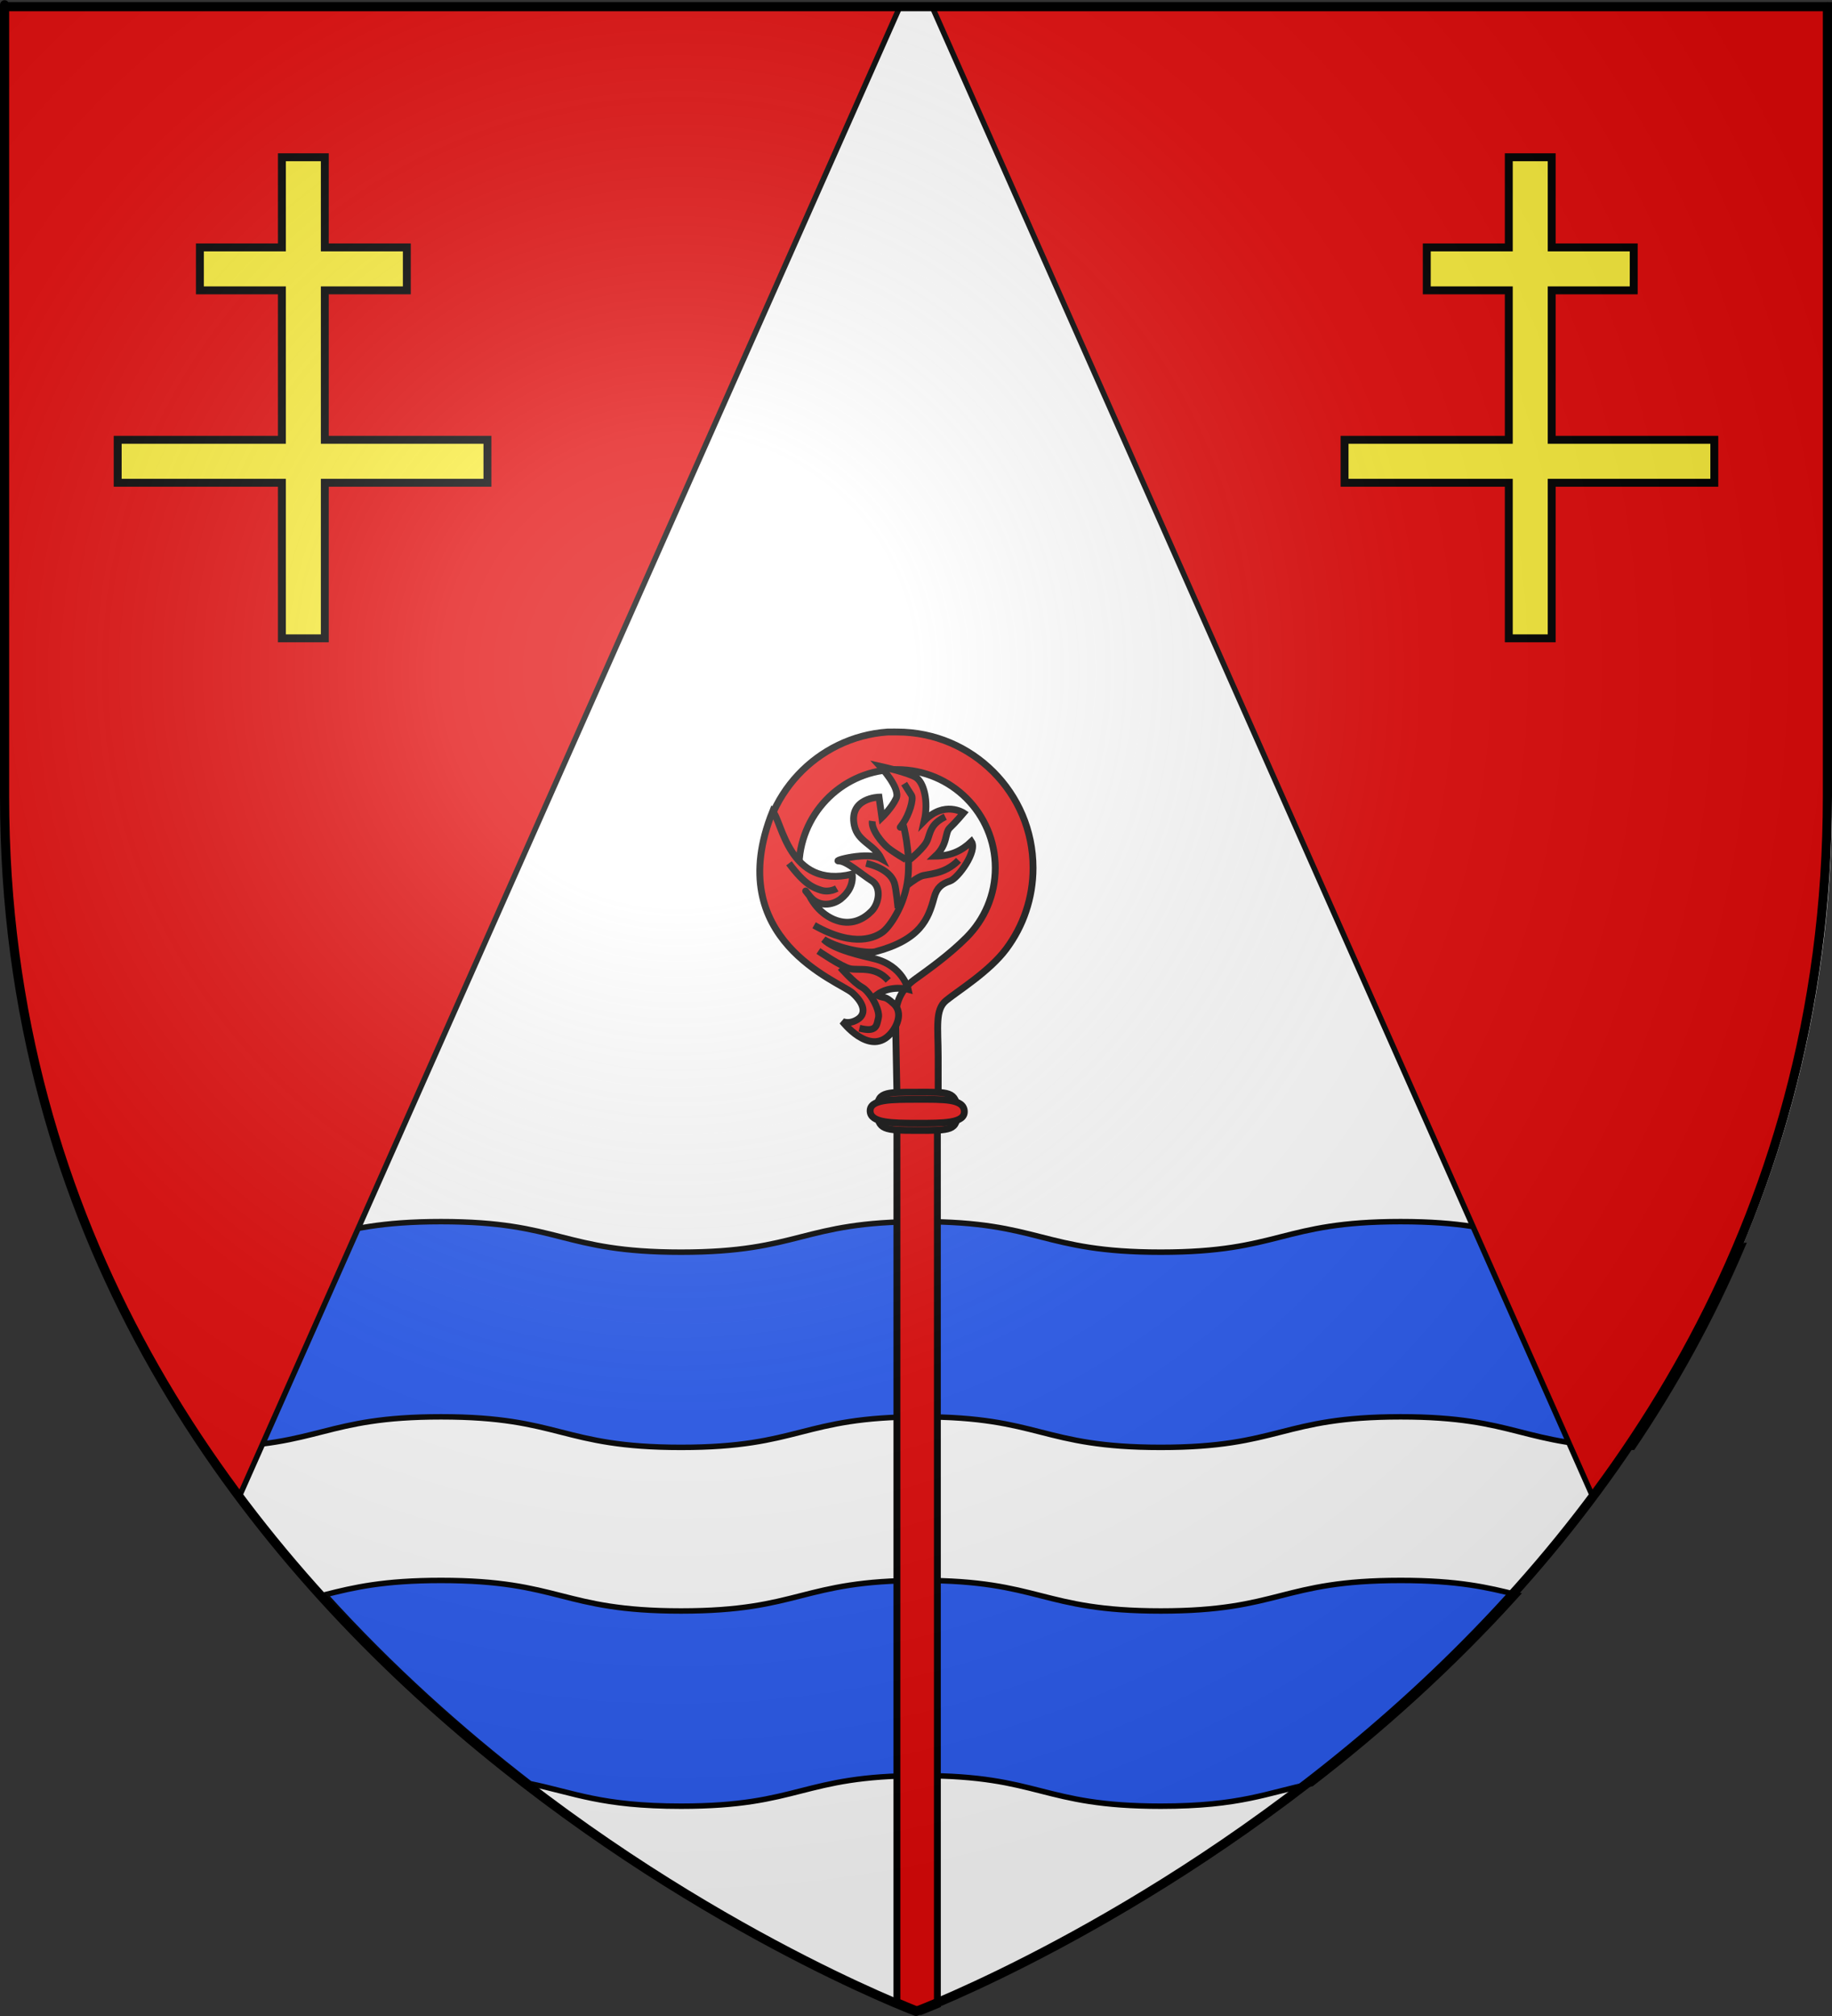
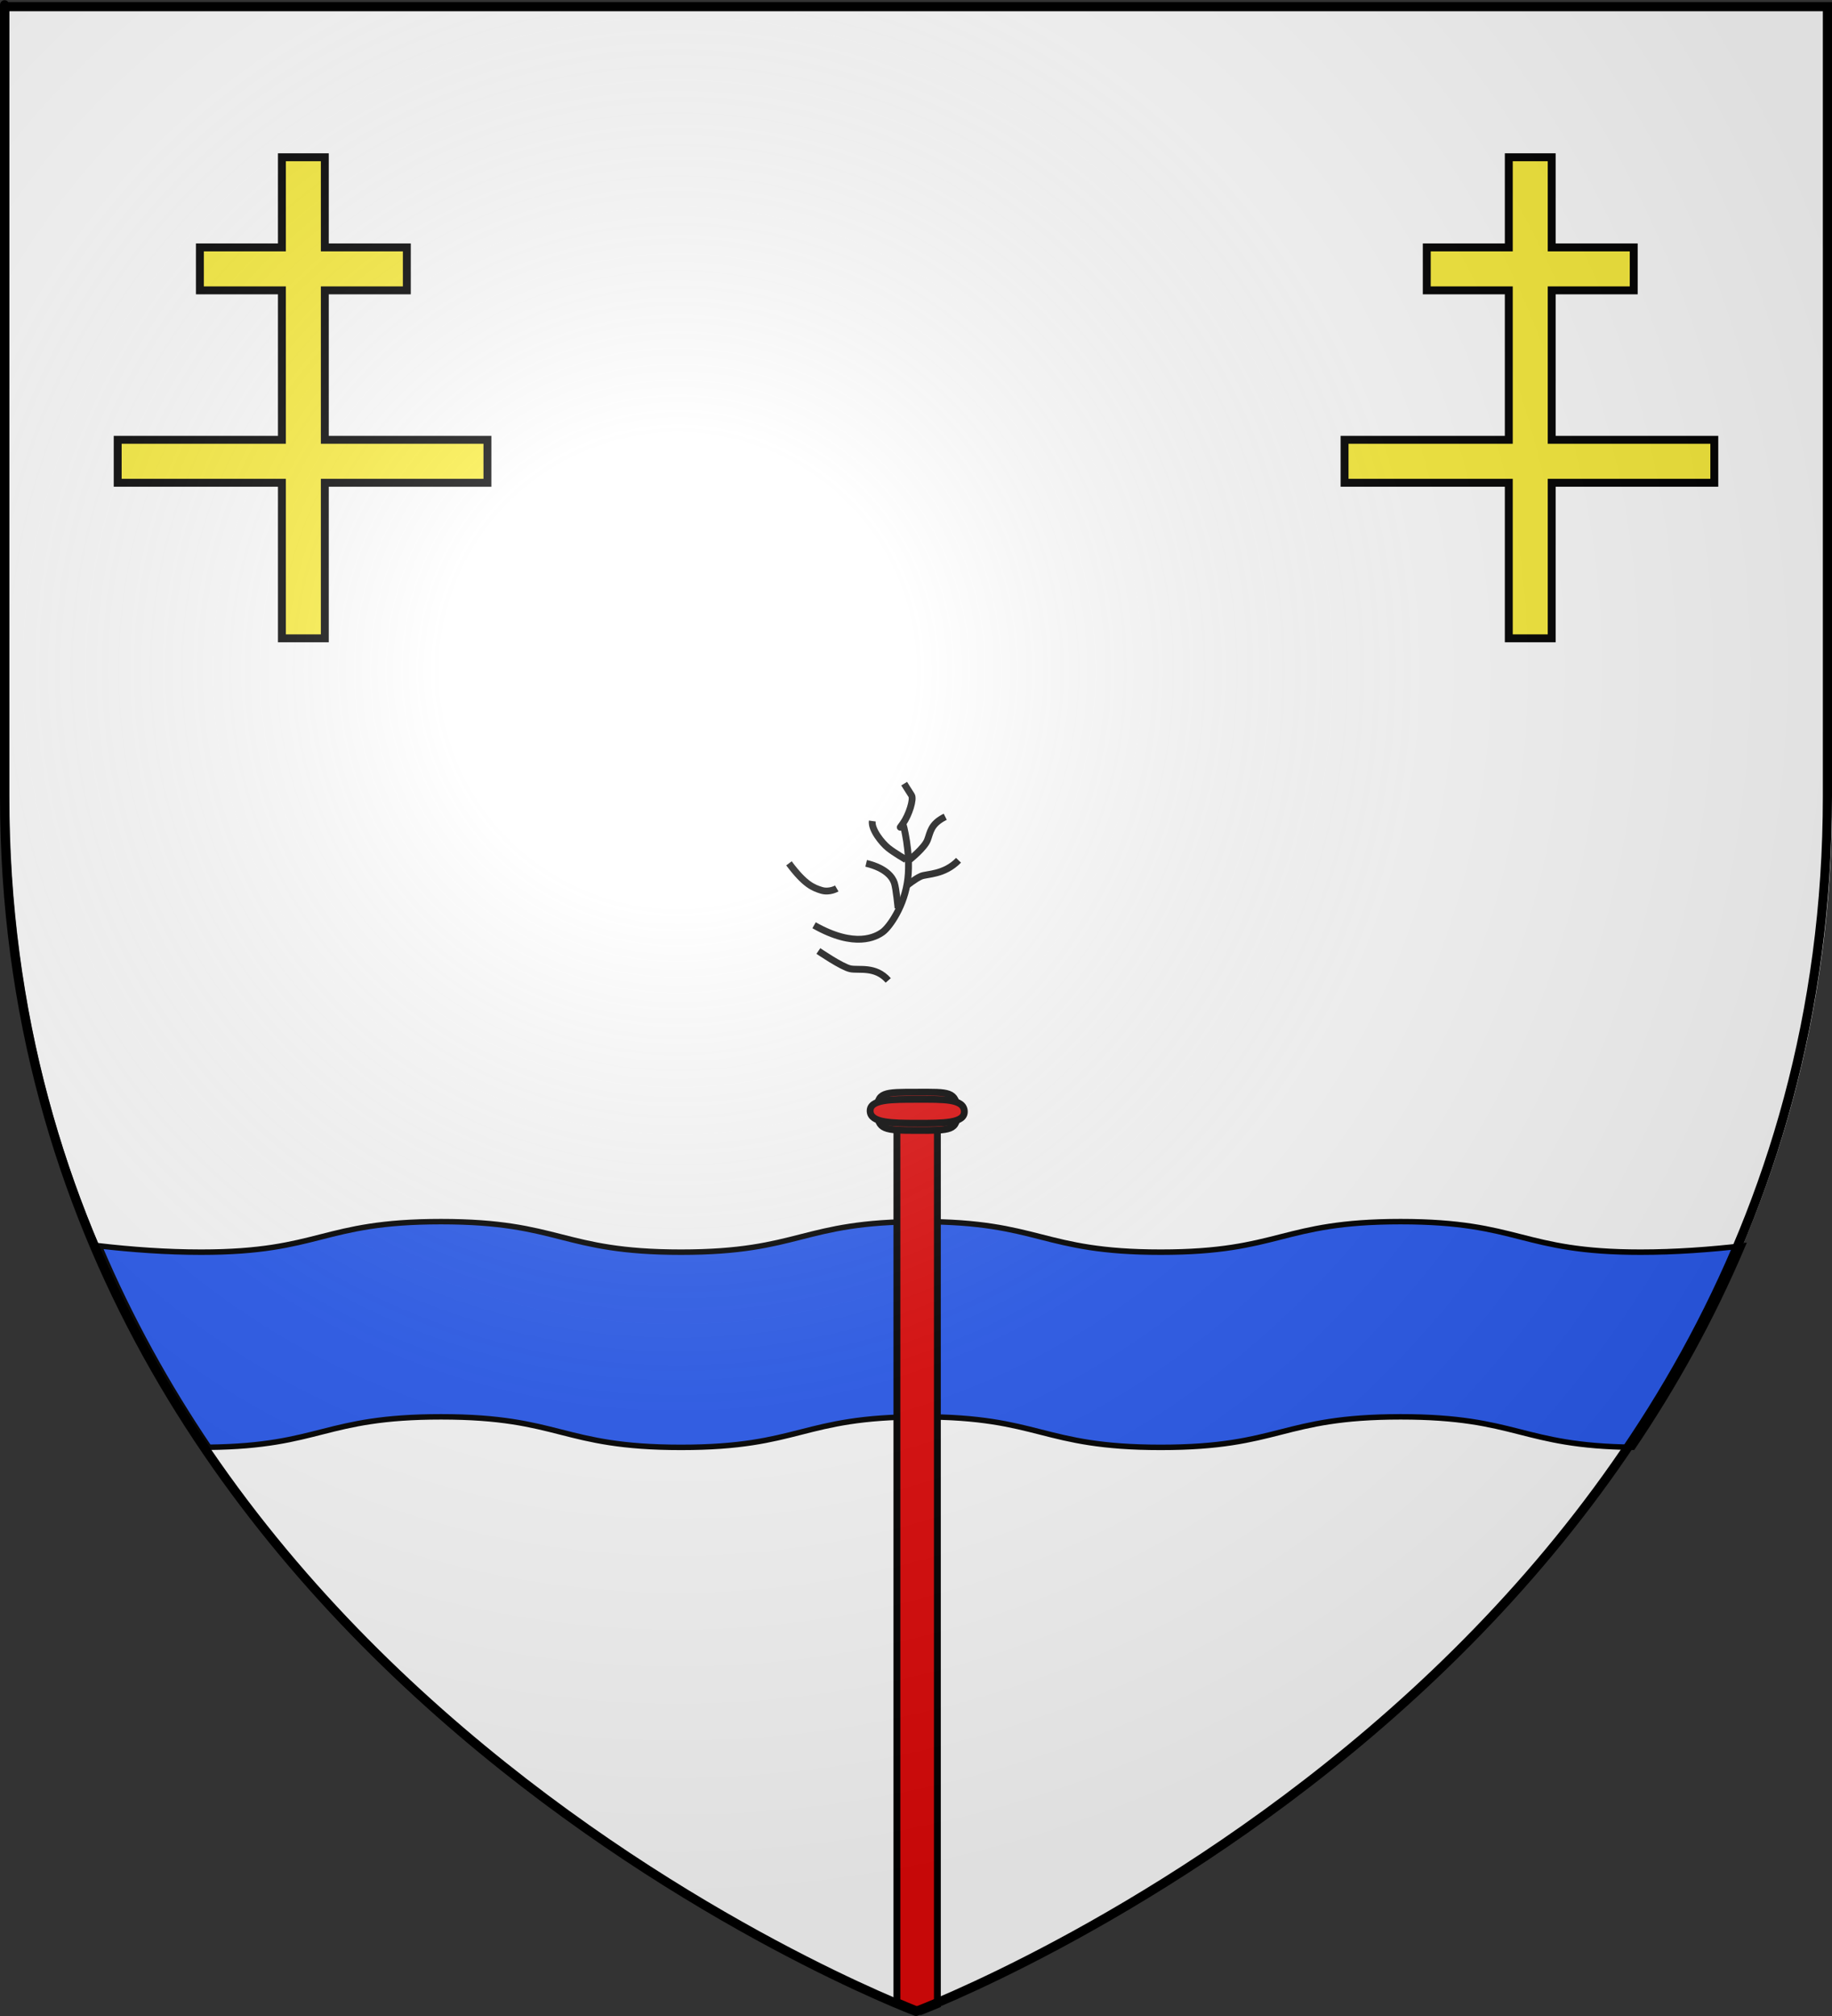
<svg xmlns="http://www.w3.org/2000/svg" xmlns:ns1="http://sodipodi.sourceforge.net/DTD/sodipodi-0.dtd" xmlns:ns2="http://www.inkscape.org/namespaces/inkscape" xmlns:xlink="http://www.w3.org/1999/xlink" height="660" width="600" version="1.0" id="svg2" ns1:version="0.32" ns2:version="0.44.1" ns1:docname="Blason_Buissoncourt_54.svg" ns1:docbase="C:\Documents and Settings\Joel\Bureau" ns2:export-filename="/Users/olivier/Desktop/Blason Rouge/Blason_Vide_3D.png" ns2:export-xdpi="144" ns2:export-ydpi="144">
  <rect width="100%" height="100%" fill="#333333" stroke="none" />
  <ns1:namedview ns2:window-height="712" ns2:window-width="1024" ns2:pageshadow="2" ns2:pageopacity="0.0" guidetolerance="10.0" gridtolerance="10.0" objecttolerance="10.0" borderopacity="1.0" bordercolor="#666666" pagecolor="#ffffff" id="base" showgrid="false" height="660px" ns2:zoom="0.44547727" ns2:cx="271.23978" ns2:cy="189.09711" ns2:window-x="-4" ns2:window-y="-4" ns2:current-layer="layer3" />
  <desc id="desc4">Flag of Canton of Valais (Wallis)</desc>
  <defs id="defs6">
    <linearGradient id="linearGradient2893">
      <stop style="stop-color:white;stop-opacity:0.314;" offset="0" id="stop2895" />
      <stop id="stop2897" offset="0.19" style="stop-color:white;stop-opacity:0.251;" />
      <stop style="stop-color:#6b6b6b;stop-opacity:0.125;" offset="0.6" id="stop2901" />
      <stop style="stop-color:black;stop-opacity:0.125;" offset="1" id="stop2899" />
    </linearGradient>
    <linearGradient id="linearGradient2885">
      <stop id="stop2887" offset="0" style="stop-color:white;stop-opacity:1;" />
      <stop style="stop-color:white;stop-opacity:1;" offset="0.229" id="stop2891" />
      <stop id="stop2889" offset="1" style="stop-color:black;stop-opacity:1;" />
    </linearGradient>
    <linearGradient id="linearGradient2955">
      <stop id="stop2867" offset="0" style="stop-color:#fd0000;stop-opacity:1;" />
      <stop style="stop-color:#e77275;stop-opacity:0.659;" offset="0.5" id="stop2873" />
      <stop style="stop-color:black;stop-opacity:0.323;" offset="1" id="stop2959" />
    </linearGradient>
    <radialGradient ns2:collect="always" xlink:href="#linearGradient2955" id="radialGradient2961" cx="225.524" cy="218.901" fx="225.524" fy="218.901" r="300" gradientTransform="matrix(-4.167939e-4,2.183,-1.884,-3.599562e-4,615.597,-289.121)" gradientUnits="userSpaceOnUse" />
    <polygon id="star" transform="scale(53,53)" points="0,-1 0.588,0.809 -0.951,-0.309 0.951,-0.309 -0.588,0.809 0,-1 " />
    <clipPath id="clip">
      <path d="M 0,-200 L 0,600 L 300,600 L 300,-200 L 0,-200 z " id="path10" />
    </clipPath>
    <radialGradient ns2:collect="always" xlink:href="#linearGradient2955" id="radialGradient1911" gradientUnits="userSpaceOnUse" gradientTransform="matrix(-4.167939e-4,2.183,-1.884,-3.599562e-4,615.597,-289.121)" cx="225.524" cy="218.901" fx="225.524" fy="218.901" r="300" />
    <radialGradient ns2:collect="always" xlink:href="#linearGradient2955" id="radialGradient2865" gradientUnits="userSpaceOnUse" gradientTransform="matrix(0,1.749,-1.593,-1.049767e-7,551.788,-191.29)" cx="225.524" cy="218.901" fx="225.524" fy="218.901" r="300" />
    <radialGradient ns2:collect="always" xlink:href="#linearGradient2955" id="radialGradient2871" gradientUnits="userSpaceOnUse" gradientTransform="matrix(0,1.386,-1.323,-5.741131e-8,-158.082,-109.541)" cx="225.524" cy="218.901" fx="225.524" fy="218.901" r="300" />
    <radialGradient ns2:collect="always" xlink:href="#linearGradient2893" id="radialGradient3163" gradientUnits="userSpaceOnUse" gradientTransform="matrix(1.353,0,0,1.349,-77.629,-85.747)" cx="221.445" cy="226.331" fx="221.445" fy="226.331" r="300" />
  </defs>
  <g ns2:groupmode="layer" id="layer3" ns2:label="Fond écu" style="display:inline">
    <path id="path2855" style="fill:white;fill-opacity:1;fill-rule:evenodd;stroke:none;stroke-width:1px;stroke-linecap:butt;stroke-linejoin:miter;stroke-opacity:1" d="M 301.587,658.5 C 301.587,658.5 600.087,546.18 600.087,260.728 C 600.087,-24.723 600.087,2.176 600.087,2.176 L 3.087,2.176 L 3.087,260.728 C 3.087,546.18 301.587,658.5 301.587,658.5 z " ns1:nodetypes="cccccc" />
-     <path style="fill:#2b5df2;fill-opacity:1;stroke:black;stroke-width:1.791;stroke-miterlimit:4;stroke-dasharray:none;stroke-opacity:1" d="M 144.438 517.406 C 125.62 517.406 115.832 519.703 106.406 522.094 C 128.08 546.065 151.143 566.624 173.594 583.938 C 188.092 586.9 196.893 591.312 223.031 591.312 C 262.317 591.312 262.308 581.312 301.594 581.312 C 340.88 581.312 340.87 591.312 380.156 591.312 C 406.288 591.312 415.071 586.9 429.562 583.938 C 452.014 566.624 475.107 546.065 496.781 522.094 C 487.356 519.703 477.537 517.406 458.719 517.406 C 419.433 517.406 419.442 527.406 380.156 527.406 C 340.87 527.406 340.88 517.406 301.594 517.406 C 262.308 517.406 262.317 527.406 223.031 527.406 C 183.745 527.406 183.723 517.406 144.438 517.406 z " id="path2326" />
    <path style="fill:#2b5df2;fill-opacity:1;stroke:black;stroke-width:1.791;stroke-miterlimit:4;stroke-dasharray:none;stroke-opacity:1" d="M 144.438 399.938 C 105.152 399.938 105.161 409.938 65.875 409.938 C 54.413 409.938 42.986 409.081 32.5 407.875 C 42.598 431.712 54.826 453.669 68.438 473.812 C 105.153 473.383 106.035 463.844 144.438 463.844 C 183.723 463.844 183.745 473.844 223.031 473.844 C 262.317 473.844 262.308 463.844 301.594 463.844 C 340.88 463.844 340.87 473.844 380.156 473.844 C 419.442 473.844 419.433 463.844 458.719 463.844 C 497.129 463.844 498.013 473.386 534.75 473.812 C 548.361 453.669 560.589 431.712 570.688 407.875 C 560.201 409.081 548.775 409.938 537.312 409.938 C 498.027 409.938 498.005 399.938 458.719 399.938 C 419.433 399.938 419.442 409.938 380.156 409.938 C 340.87 409.938 340.88 399.938 301.594 399.938 C 262.308 399.938 262.317 409.938 223.031 409.938 C 183.745 409.938 183.723 399.938 144.438 399.938 z " id="path2328" />
-     <path style="fill:#e20909;fill-opacity:1;stroke:black;stroke-width:1.791;stroke-miterlimit:4;stroke-opacity:1" d="M 1.5 2.188 L 1.5 260.719 C 1.5 355.484 34.39 431.172 78.344 490 L 294.719 2.188 L 1.5 2.188 z M 305.281 2.188 L 521.656 490 C 565.61 431.172 598.5 355.484 598.5 260.719 C 598.5 -24.733 598.5 2.188 598.5 2.188 L 305.281 2.188 z " id="path6520" />
    <g id="g6290">
-       <path d="M 290.721,239.649 C 267.615,241.246 249.362,260.613 249.362,284.136 C 249.362,287.974 249.837,291.706 250.752,295.258 L 263.612,295.258 C 262.347,291.811 261.665,288.022 261.665,284.136 C 261.665,266.924 275.193,252.815 292.181,251.952 C 292.729,251.924 293.294,251.952 293.849,251.952 C 311.605,251.952 325.963,266.369 325.963,284.136 C 325.963,293.019 322.373,301.065 316.564,306.89 C 310.755,312.715 303.866,317.543 299.469,320.735 C 295.03,323.959 293.296,328.416 293.316,333.039 C 293.337,337.661 293.918,365.603 293.918,365.603 L 307.265,365.603 C 307.265,365.603 307.265,355.836 307.265,346.07 C 307.265,336.304 306.136,330.593 309.874,327.541 C 313.734,324.39 324.033,318.061 329.551,310.659 C 335.068,303.256 338.336,294.079 338.336,284.136 C 338.336,259.569 318.4,239.649 293.849,239.649 C 293.178,239.649 292.497,239.619 291.833,239.649 C 291.649,239.657 291.461,239.638 291.277,239.649 C 291.094,239.659 290.903,239.636 290.721,239.649 z " style="fill:#e20909;fill-opacity:1;fill-rule:nonzero;stroke:black;stroke-width:2.244;stroke-miterlimit:4;stroke-dasharray:none;stroke-opacity:1" id="path12604" />
      <path id="rect17044" d="M 293.75,365.594 L 293.75,655.281 C 298.769,657.426 301.594,658.5 301.594,658.5 C 301.594,658.5 303.612,657.725 307,656.312 L 307,365.594 L 293.75,365.594 z " style="fill:#e20909;fill-opacity:1;fill-rule:nonzero;stroke:black;stroke-width:2.244;stroke-miterlimit:4;stroke-dasharray:none;stroke-opacity:1" />
      <g transform="matrix(2.224,0,0,2.224,465.576,232.064)" style="fill:#e20909;fill-opacity:1;stroke:black;stroke-width:1.009;stroke-miterlimit:4;stroke-dasharray:none;stroke-opacity:1" id="g18799">
        <path d="M -68.385,59.244 C -68.32,62.096 -69.305,62.059 -74.268,62.059 C -79.147,62.059 -80.078,61.951 -80.151,59.244 C -80.228,56.388 -79.14,56.429 -74.268,56.429 C -69.667,56.429 -68.452,56.244 -68.385,59.244 z " style="fill:#e20909;fill-opacity:1;fill-rule:nonzero;stroke:black;stroke-width:1.009;stroke-miterlimit:4;stroke-dasharray:none;stroke-opacity:1" id="path17922" />
        <path d="M -67.335,59.244 C -67.259,61.026 -70.441,61.003 -74.268,61.003 C -78.095,61.003 -81.115,60.936 -81.2,59.244 C -81.291,57.459 -78.095,57.484 -74.268,57.484 C -70.441,57.484 -67.415,57.368 -67.335,59.244 z " style="fill:#e20909;fill-opacity:1;fill-rule:nonzero;stroke:black;stroke-width:1.009;stroke-miterlimit:4;stroke-dasharray:none;stroke-opacity:1" id="path17919" />
      </g>
-       <path id="path11679" style="fill:#e20909;fill-opacity:1;fill-rule:evenodd;stroke:black;stroke-width:2.244;stroke-linecap:butt;stroke-linejoin:miter;stroke-miterlimit:4;stroke-dasharray:none;stroke-opacity:1" d="M 279.179,325.055 C 283.262,328.726 283.674,332.019 280.826,333.769 C 277.979,335.519 275.886,334.387 275.886,334.387 C 275.886,334.387 284.502,345.6 291.222,338.881 C 293.727,336.376 295.888,331.607 292.731,328.656 C 289.574,325.706 289.909,327.134 287.07,325.741 C 291.657,322.34 297.431,323.887 297.431,323.887 C 297.431,323.887 295.729,316.139 286.276,313.847 C 282.876,313.023 273.029,310.928 269.764,307.558 C 275.131,310.812 284.272,312.219 286.691,311.571 C 301.397,307.631 304.015,301.005 305.937,293.832 C 306.802,290.603 308.441,289.337 311.117,288.445 C 313.793,287.553 320.204,278.603 318.145,275.515 C 315.083,278.449 311.567,280.222 306.347,280.288 C 310.562,276.341 309.347,272.601 311.097,270.989 C 312.846,269.376 315.575,266.144 315.575,266.144 C 315.575,266.144 309.3,262.003 302.711,268.737 C 304.152,262.424 302.606,256.058 299.895,254.446 C 297.185,252.833 288.299,250.879 288.299,250.879 C 288.299,250.879 295.058,258.117 293.514,261.377 C 291.971,264.636 288.83,267.63 288.83,267.63 L 287.888,260.965 C 287.888,260.965 277.941,261.178 279.792,270.207 C 280.901,275.62 286.318,276.403 288.648,281.125 C 284.153,278.621 272.265,281.909 274.77,281.874 C 277.275,281.839 282.126,286.217 285.454,288.31 C 288.782,290.402 287.935,295.733 285.465,298.272 C 282.995,300.811 278.697,303.372 273.104,301.005 C 267.512,298.638 265.178,293.355 265.178,293.355 C 265.178,293.355 262.193,289.547 265.178,293.355 C 268.163,297.163 272.795,296.305 275.334,294.315 C 277.872,292.325 279.499,289.515 279.102,286.175 C 258.274,291.186 256.111,268.628 253.053,265.634 C 236.192,307.67 275.096,321.384 279.179,325.055 z " />
      <g transform="matrix(2.224,0,0,2.224,466.514,231.863)" id="g17008" style="fill:none;fill-opacity:1;stroke:black;stroke-width:1.009;stroke-miterlimit:4;stroke-dasharray:none;stroke-opacity:1">
-         <path id="path16128" style="opacity:1;fill:none;fill-opacity:1;fill-rule:evenodd;stroke:black;stroke-width:1.009;stroke-linecap:butt;stroke-linejoin:miter;stroke-miterlimit:4;stroke-dasharray:none;stroke-opacity:1" d="M -83.202,47.106 C -80.675,47.737 -80.675,46.745 -80.404,45.572 C -80.134,44.398 -81.668,41.691 -82.841,41.06 C -84.014,40.428 -85.999,38.172 -85.999,38.172" />
        <path id="path15234" style="opacity:1;fill:none;fill-opacity:1;fill-rule:evenodd;stroke:black;stroke-width:1.009;stroke-linecap:butt;stroke-linejoin:miter;stroke-miterlimit:4;stroke-dasharray:none;stroke-opacity:1" d="M -89.88,31.945 C -83.833,35.374 -80.765,33.66 -79.773,32.938 C -78.78,32.216 -76.524,29.058 -76.073,25.087 C -75.622,21.116 -76.795,16.965 -76.795,16.965 C -76.795,16.965 -77.697,18.229 -76.795,16.965 C -75.892,15.702 -75.17,13.356 -75.531,12.814 C -75.892,12.273 -76.614,11.1 -76.614,11.1" />
        <path id="path15236" style="fill:none;fill-opacity:1;fill-rule:evenodd;stroke:black;stroke-width:1.009;stroke-linecap:butt;stroke-linejoin:miter;stroke-miterlimit:4;stroke-dasharray:none;stroke-opacity:1" d="M -81.307,16.604 C -81.487,17.868 -79.863,19.853 -78.96,20.575 C -78.058,21.297 -76.344,22.29 -76.344,22.29" />
        <path id="path15238" style="fill:none;fill-opacity:1;fill-rule:evenodd;stroke:black;stroke-width:1.009;stroke-linecap:butt;stroke-linejoin:miter;stroke-miterlimit:4;stroke-dasharray:none;stroke-opacity:1" d="M -70.568,15.973 C -72.734,17.056 -72.734,18.229 -73.185,19.402 C -73.636,20.575 -75.802,22.29 -75.802,22.29" />
        <path id="path15240" style="fill:none;fill-opacity:1;fill-rule:evenodd;stroke:black;stroke-width:1.009;stroke-linecap:butt;stroke-linejoin:miter;stroke-miterlimit:4;stroke-dasharray:none;stroke-opacity:1" d="M -68.61,22.38 C -70.703,24.546 -73.272,24.365 -74.128,24.726 C -74.984,25.087 -76.316,26.17 -76.316,26.17" />
        <path id="path15242" style="fill:none;fill-opacity:1;fill-rule:evenodd;stroke:black;stroke-width:1.009;stroke-linecap:butt;stroke-linejoin:miter;stroke-miterlimit:4;stroke-dasharray:none;stroke-opacity:1" d="M -82.209,22.831 C -79.231,23.553 -78.329,24.907 -78.058,25.719 C -77.787,26.531 -77.517,29.419 -77.517,29.419" />
        <path id="path16124" style="fill:none;fill-opacity:1;fill-rule:evenodd;stroke:black;stroke-width:1.009;stroke-linecap:butt;stroke-linejoin:miter;stroke-miterlimit:4;stroke-dasharray:none;stroke-opacity:1" d="M -93.579,22.831 C -91.233,25.989 -89.97,26.441 -88.797,26.802 C -87.624,27.163 -86.541,26.531 -86.541,26.531" />
        <path id="path16126" style="fill:none;fill-opacity:1;fill-rule:evenodd;stroke:black;stroke-width:1.009;stroke-linecap:butt;stroke-linejoin:miter;stroke-miterlimit:4;stroke-dasharray:none;stroke-opacity:1" d="M -78.96,40.067 C -80.856,37.901 -83.292,38.623 -84.555,38.352 C -85.819,38.082 -89.248,35.735 -89.248,35.735" />
      </g>
    </g>
    <g id="g6442" transform="translate(-4.168,0)">
      <path style="opacity:1;fill:#fcef3c;fill-opacity:1;stroke:black;stroke-width:2.591;stroke-miterlimit:4;stroke-dasharray:none;stroke-opacity:1;display:inline" ns1:nodetypes="ccccccccccccccccccccc" id="path3152" d="M 42.714,143.987 L 96.497,143.987 L 96.497,95.059 L 69.636,95.059 L 69.636,80.997 L 96.497,80.997 L 96.497,51.485 L 110.549,51.485 L 110.549,80.997 L 137.41,80.997 L 137.41,95.059 L 110.549,95.059 L 110.549,143.987 L 163.806,143.987 L 163.806,158.049 L 110.549,158.049 L 110.549,208.977 L 96.497,208.977 L 96.497,158.049 L 42.714,158.049 L 42.714,143.987 z " />
      <path d="M 444.53,143.987 L 498.313,143.987 L 498.313,95.059 L 471.452,95.059 L 471.452,80.997 L 498.313,80.997 L 498.313,51.485 L 512.365,51.485 L 512.365,80.997 L 539.227,80.997 L 539.227,95.059 L 512.365,95.059 L 512.365,143.987 L 565.622,143.987 L 565.622,158.049 L 512.365,158.049 L 512.365,208.977 L 498.313,208.977 L 498.313,158.049 L 444.53,158.049 L 444.53,143.987 z " id="path6440" ns1:nodetypes="ccccccccccccccccccccc" style="opacity:1;fill:#fcef3c;fill-opacity:1;stroke:black;stroke-width:2.591;stroke-miterlimit:4;stroke-dasharray:none;stroke-opacity:1;display:inline" />
    </g>
  </g>
  <g ns2:groupmode="layer" id="layer4" ns2:label="Meubles" ns1:insensitive="true" />
  <g ns2:groupmode="layer" id="layer2" ns2:label="Reflet final" ns1:insensitive="true">
    <path ns1:nodetypes="cccccc" d="M 300,658.5 C 300,658.5 598.5,546.18 598.5,260.728 C 598.5,-24.723 598.5,2.176 598.5,2.176 L 1.5,2.176 L 1.5,260.728 C 1.5,546.18 300,658.5 300,658.5 z " style="opacity:1;fill:url(#radialGradient3163);fill-opacity:1;fill-rule:evenodd;stroke:none;stroke-width:1px;stroke-linecap:butt;stroke-linejoin:miter;stroke-opacity:1" id="path2875" ns2:export-xdpi="144" ns2:export-ydpi="144" />
  </g>
  <g ns2:groupmode="layer" id="layer1" ns2:label="Contour final" ns1:insensitive="true">
    <path ns1:nodetypes="cccccc" d="M 300,658.5 C 300,658.5 1.5,546.18 1.5,260.728 C 1.5,-24.723 1.5,2.176 1.5,2.176 L 598.5,2.176 L 598.5,260.728 C 598.5,546.18 300,658.5 300,658.5 z " style="opacity:1;fill:none;fill-opacity:1;fill-rule:evenodd;stroke:#000000;stroke-width:3;stroke-linecap:butt;stroke-linejoin:miter;stroke-miterlimit:4;stroke-dasharray:none;stroke-opacity:1" id="path1411" ns2:export-xdpi="144" ns2:export-ydpi="144" />
  </g>
</svg>